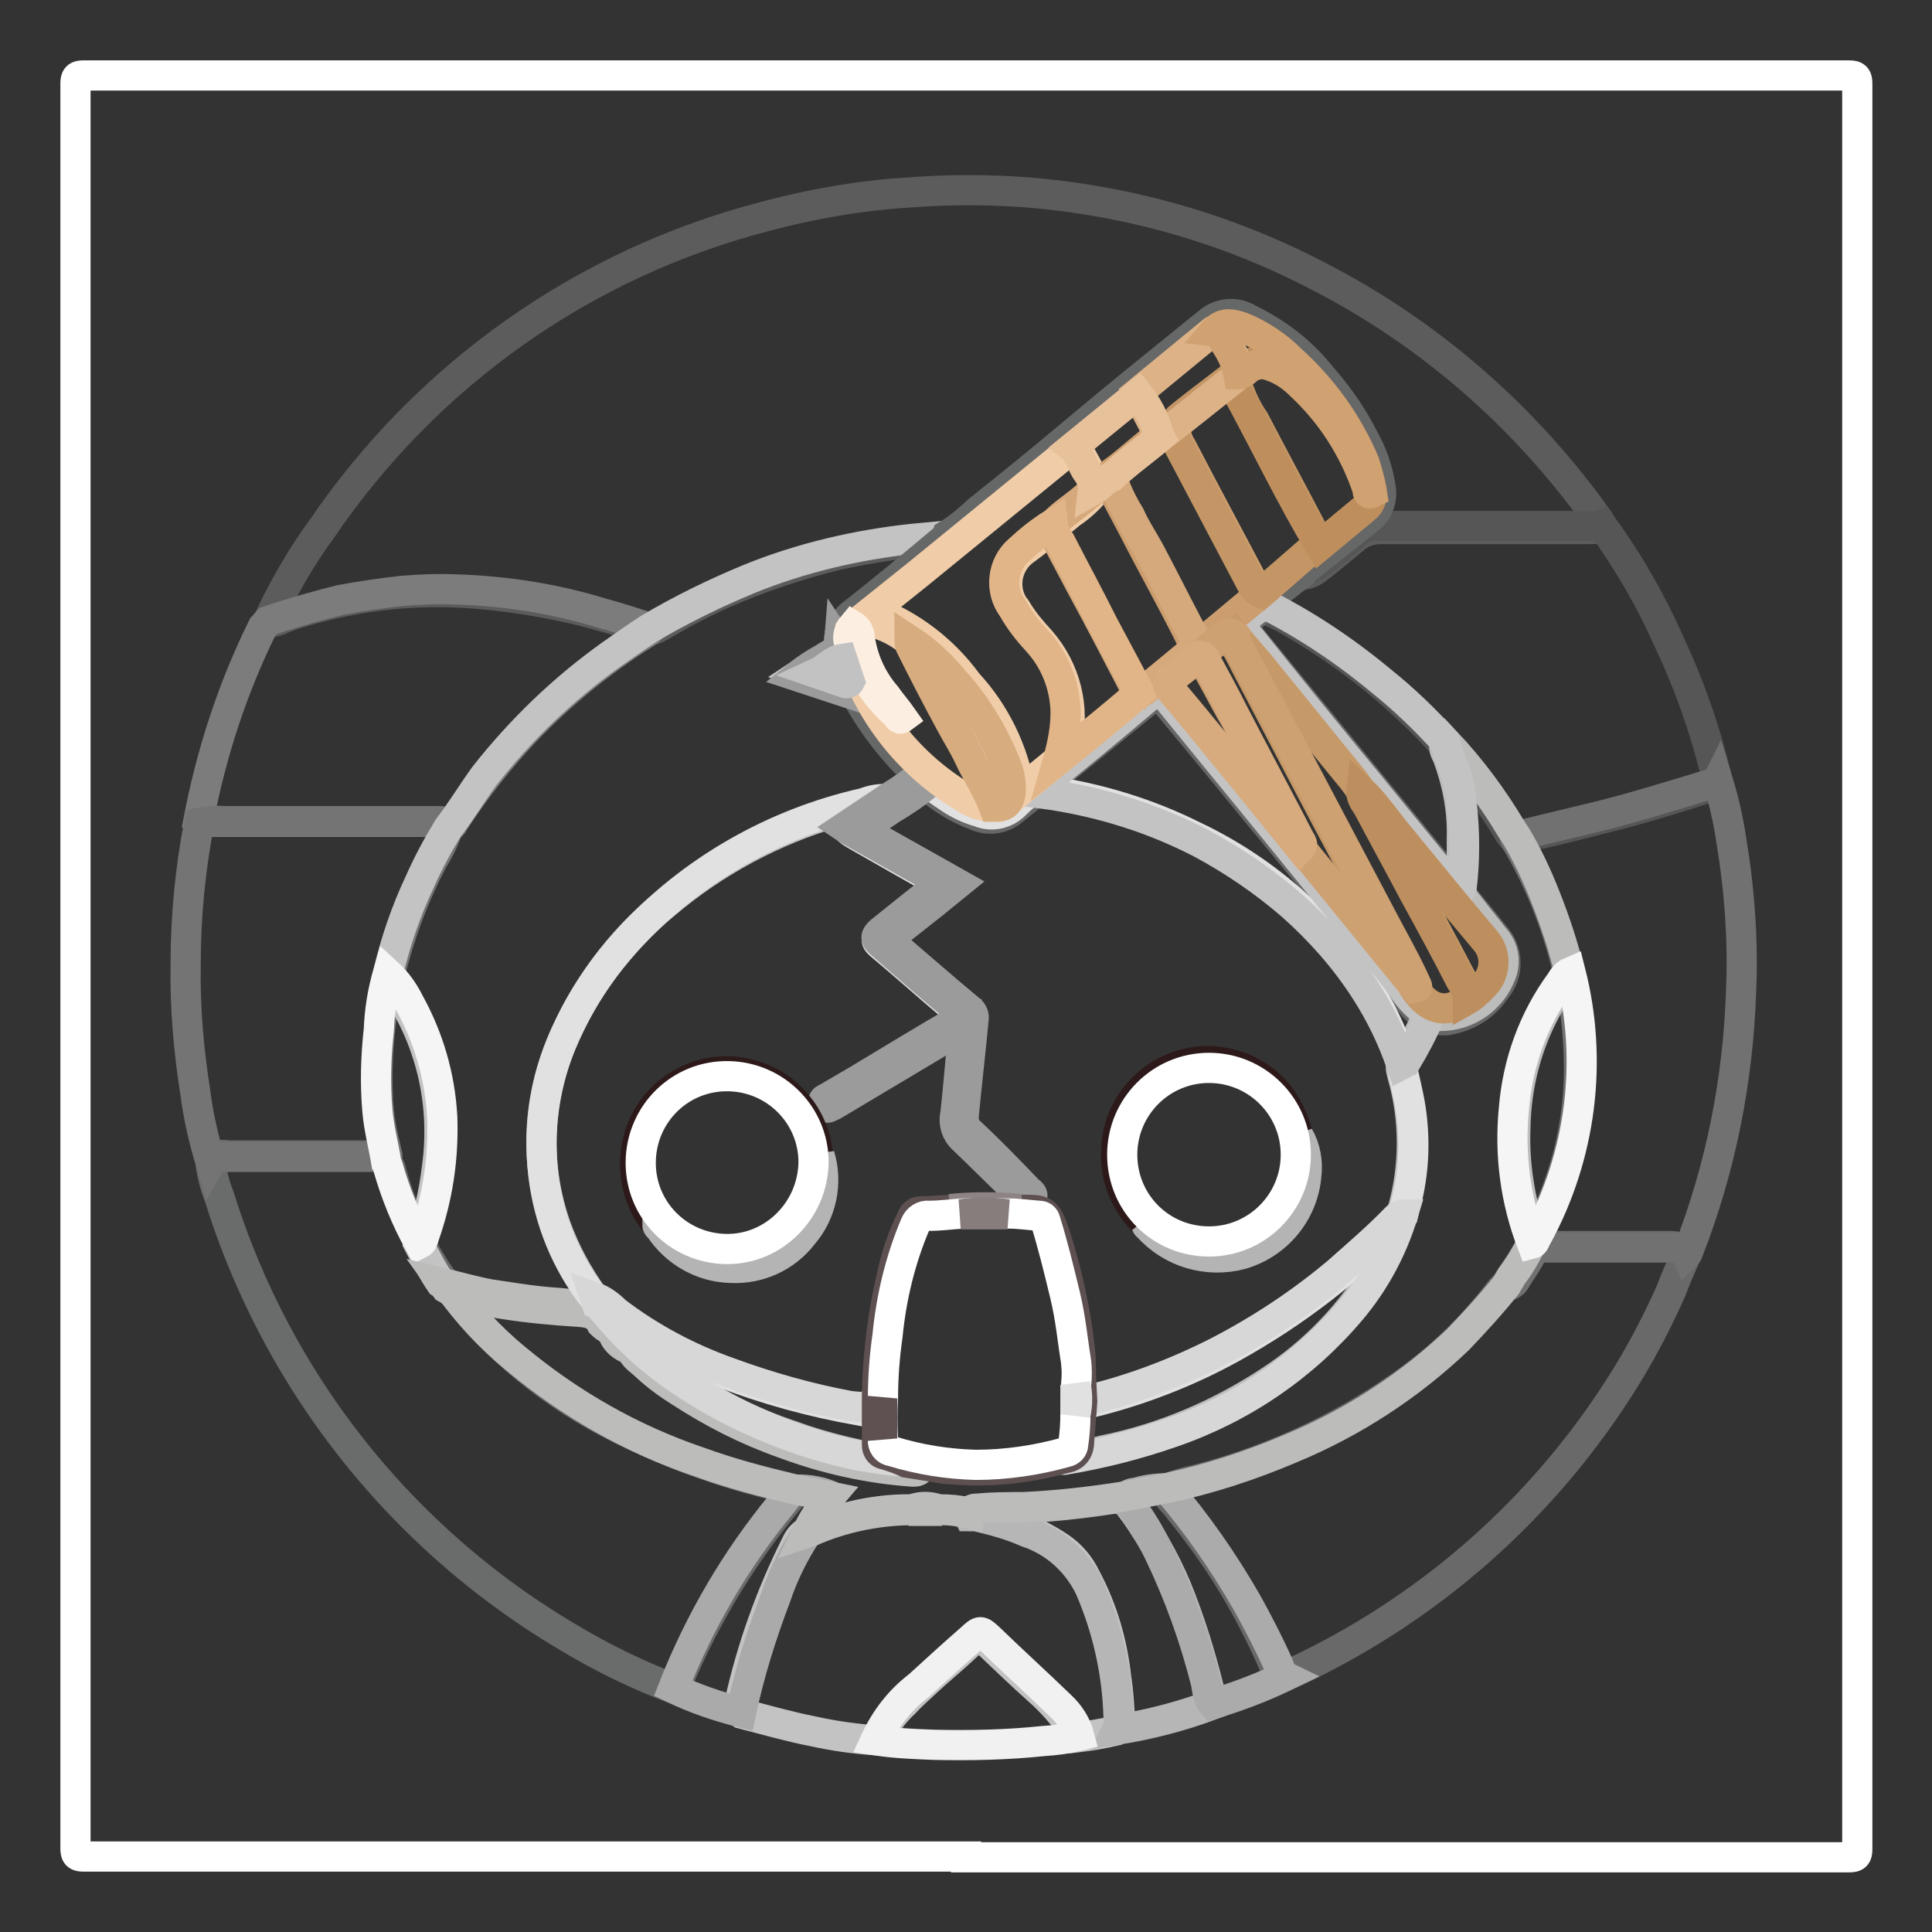
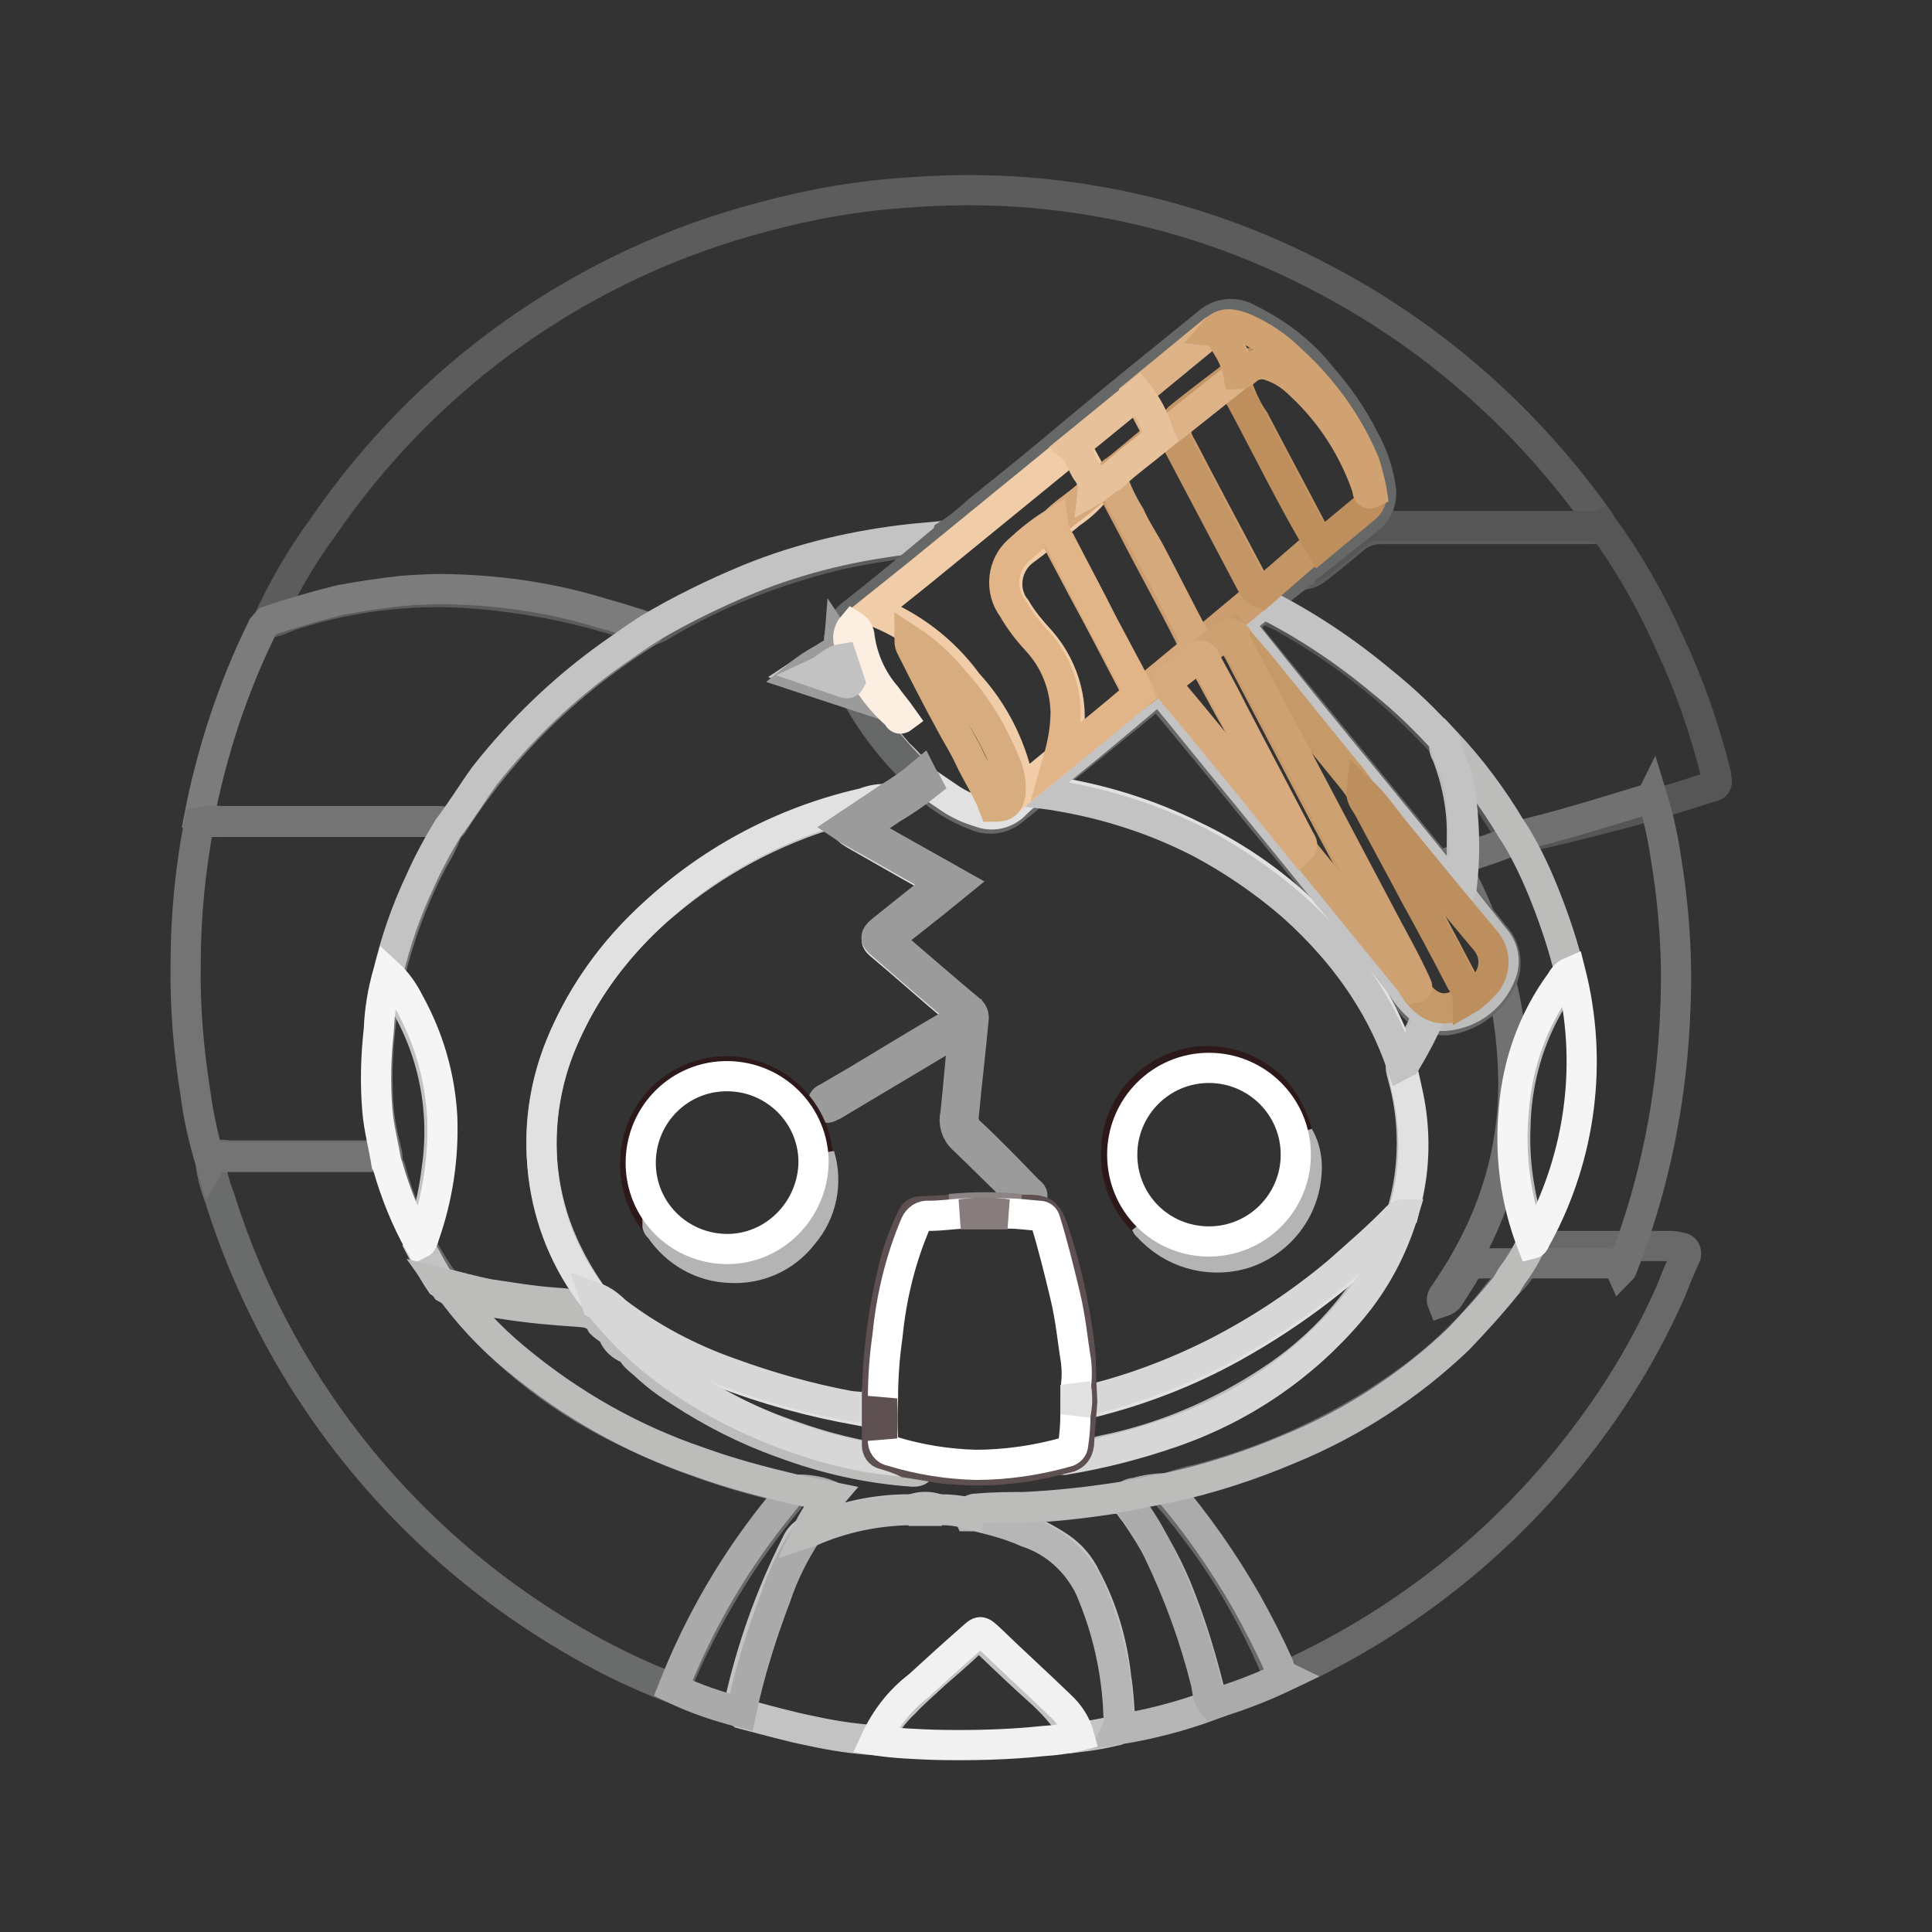
<svg xmlns="http://www.w3.org/2000/svg" version="1.1" x="0px" y="0px" viewBox="0 0 256 256" enable-background="new 0 0 256 256" xml:space="preserve">
  <rect x="0" y="0" width="256" height="256" fill="#333333" stroke="none" />
  <g>
-     <path stroke-width="4" fill-opacity="0" stroke="#ffffff" d="M128,246H11.1c-0.9,0-1.1-0.2-1.1-1.1V11.1c0-0.9,0.2-1.1,1.1-1.1h233.9c0.9,0,1.1,0.2,1.1,1.1v233.9 c0,0.9-0.2,1.1-1.1,1.1H128z" />
    <path stroke-width="4" fill-opacity="0" stroke="#5c5c5c" d="M35.5,82.3c2-4.3,4.4-8.5,7.2-12.3c13.9-20.4,34.7-35.1,58.6-41.3c6.3-1.7,12.7-2.8,19.2-3.2 c5.2-0.4,10.5-0.4,15.7,0c13.4,1.1,26.4,4.8,38.3,11c14.9,7.6,27.7,18.8,37.4,32.5c0.1,0.2,0.2,0.3,0.3,0.5c-0.3,0.6-1,0.6-1.5,0.6 H183c-1.3,0-2.6,0.4-3.6,1.3c-1.6,1.3-3.2,2.7-4.8,3.9c-0.5,0.4-1,0.7-1.6,0.8c-0.8-0.3-0.3-0.6,0-0.9c0.7-0.7,1.6-1.3,2.4-2 c1.8-1.5,3.6-3,5.4-4.4c1.5-1,2.2-2.9,1.8-4.6c-0.8-3.8-2.4-7.3-4.8-10.4c-2.4-3.4-5.2-6.4-8.6-8.9c-1.4-1-2.9-1.8-4.5-2.4 c-1.5-0.6-3.1-0.3-4.3,0.8c-11,9-22.1,18-33.1,26.9c-0.5,0.6-1.2,1-1.9,1.2c-4.8,0.4-9.6,1.1-14.3,2.1c-5.3,1.3-10.4,3-15.4,5.2 c-2.9,1.3-5.7,2.8-8.4,4.4c-0.4,0.2-0.8,0.4-1.2,0.4c-2-0.4-3.9-1.2-5.8-1.7c-5.5-1.6-11.1-2.6-16.8-3.1C55.6,78,47.8,78.8,40.3,81 c-1.1,0.3-2.3,0.7-3.4,1.2C36.5,82.3,36,82.6,35.5,82.3L35.5,82.3z" />
    <path stroke-width="4" fill-opacity="0" stroke="#6a6b6b" d="M89.1,223.7c-4.7-1.8-9.2-4-13.4-6.5c-15.4-9-28.2-21.8-37.2-37.2c-3.9-6.7-7.1-13.9-9.4-21.3 c-0.6-1.5-1-3-1.2-4.6c0-0.6,0.4-0.9,0.9-1c0.5-0.1,0.9-0.1,1.4,0h18.5c0.9-0.2,1.7,0.1,2.4,0.7c0.4,0.4,0.7,1,0.8,1.6 c0.9,3.3,2.2,6.4,3.8,9.4c1,1.8,2,3.5,3.2,5.1c0.2,0.3,0.4,0.5,0.6,0.8c6,7.9,13.8,14.3,22.8,18.7c6.9,3.4,14.1,6,21.6,7.7 c0.4,0,0.8,0.2,1.1,0.5c0.1,0.5-0.2,0.7-0.4,1c-6.1,7.3-11.1,15.5-14.8,24.3C89.7,223.1,89.6,223.6,89.1,223.7z" />
    <path stroke-width="4" fill-opacity="0" stroke="#696969" d="M223.4,166.3c-0.7,1.6-1.4,3.2-2,4.8c-1.7,3.8-3.6,7.5-5.8,11.1c-10.8,17.6-26.6,31.5-45.5,40 c-0.7,0-0.8-0.5-1-0.9c-2-4.7-4.4-9.3-7.2-13.6c-1.9-2.9-4-5.7-6.2-8.4c-0.5-0.6-1.2-1.1-1.2-2c1.4-0.6,2.8-1,4.3-1.3 c10.3-2.7,20-7.3,28.5-13.6c4.3-3.2,8.1-7,11.3-11.2c0.3-0.4,0.7-0.8,1.2-1.1c1-0.9,1.8-2,2.4-3.2c0.6-1.2,1.7-1.9,3-1.8h15.8 c0.5,0,1.1,0,1.6,0.2C223.1,165.3,223.5,165.6,223.4,166.3z" />
    <path stroke-width="4" fill-opacity="0" stroke="#565657" d="M172.6,75.8c1.4-0.6,2.7-1.4,3.8-2.4c1.2-0.9,2.4-1.9,3.5-2.9c0.7-0.6,1.5-0.8,2.4-0.8h28.3 c0.5,0.1,1.1,0,1.6-0.2c3.5,4.8,6.5,10,8.9,15.4c2.7,5.7,4.8,11.7,6.3,17.8c0,0.3,0,0.5,0.1,0.8c0,0.8-0.7,0.7-1.2,0.9 c-4.4,1.4-8.8,2.8-13.3,3.9c-4,1-8,2.1-12,2.8c-0.6,0-0.9-0.5-1.2-1c-2.2-3.7-4.8-7.1-7.6-10.4c-0.3-0.4-0.7-0.7-1-1.1 c-6.1-6.7-13.3-12.4-21.2-16.8c-0.9-0.5-2-0.7-2.7-1.7v-0.2c1.4-1.5,3-2.9,4.8-4C172.3,75.9,172.5,75.8,172.6,75.8L172.6,75.8z" />
-     <path stroke-width="4" fill-opacity="0" stroke="#717171" d="M200.9,110.8l8.7-2.1c5.7-1.3,11.4-3.1,17-4.8c0.4,0,0.8-0.1,1-0.5c0.8,2.6,1.4,5.2,1.8,7.9 c1.1,6.6,1.6,13.4,1.3,20.1c-0.4,11.8-2.7,23.4-7,34.4c-0.1,0.1-0.1,0.3-0.2,0.4c-0.4-0.9-1.1-0.9-1.9-0.9h-16.6 c-1-0.1-2,0.5-2.4,1.5c-0.6,1-1.3,2-1.9,3c-0.2,0.3-0.6,0.5-0.9,0.6c-0.2-0.5,0.2-0.9,0.4-1.2c1-1.5,2-3,2.8-4.5 c4.3-7.5,6.5-16,6.2-24.6c-0.1-3.6-0.5-7.2-1.3-10.8c-1.4-6.1-3.6-11.9-6.7-17.3C200.9,111.5,200.6,111.2,200.9,110.8z" />
+     <path stroke-width="4" fill-opacity="0" stroke="#717171" d="M200.9,110.8c5.7-1.3,11.4-3.1,17-4.8c0.4,0,0.8-0.1,1-0.5c0.8,2.6,1.4,5.2,1.8,7.9 c1.1,6.6,1.6,13.4,1.3,20.1c-0.4,11.8-2.7,23.4-7,34.4c-0.1,0.1-0.1,0.3-0.2,0.4c-0.4-0.9-1.1-0.9-1.9-0.9h-16.6 c-1-0.1-2,0.5-2.4,1.5c-0.6,1-1.3,2-1.9,3c-0.2,0.3-0.6,0.5-0.9,0.6c-0.2-0.5,0.2-0.9,0.4-1.2c1-1.5,2-3,2.8-4.5 c4.3-7.5,6.5-16,6.2-24.6c-0.1-3.6-0.5-7.2-1.3-10.8c-1.4-6.1-3.6-11.9-6.7-17.3C200.9,111.5,200.6,111.2,200.9,110.8z" />
    <path stroke-width="4" fill-opacity="0" stroke="#7c7c7d" d="M35.5,82.3c3.2-1.1,6.4-2,9.6-2.8c2.7-0.5,5.4-0.9,8.1-1.2c2.4-0.2,4.8-0.3,7.2-0.2 c6.5,0.2,13,1.2,19.2,3.1c2.2,0.6,4.4,1.3,6.5,2c0,0.5-0.4,0.6-0.7,0.8c-5.7,3.6-11,7.9-15.7,12.8c-3.5,3.7-6.6,7.6-9.4,11.9 c-0.3,0.4-0.5,1.3-1.4,0.6c-0.5-0.3-1.1-0.4-1.7-0.4H27.2c-0.3,0.1-0.6,0-0.9-0.2c1.7-8.9,4.5-17.5,8.5-25.6 C35,82.9,35.2,82.6,35.5,82.3L35.5,82.3z" />
    <path stroke-width="4" fill-opacity="0" stroke="#747474" d="M26.4,109c1-0.2,2-0.3,3.1-0.2H58c0.7,0,1.3,0,1.4,0.9c-0.5,1.5-1.2,2.9-2,4.2c-2.6,4.9-4.5,10.1-5.8,15.4 c-1.3,5.5-1.8,11.1-1.5,16.6c0.1,2.1,0.5,4.2,1,6.2c0.1,0.6,0.5,1.3,0,1.9c-0.6-0.5-1.3-0.8-2.1-0.7H29.6c-0.7,0-1.3,0-1.7,0.7 c-0.9-3-1.6-6-2-9.1c-0.9-5.7-1.4-11.4-1.3-17.1C24.6,121.5,25.2,115.2,26.4,109z" />
    <path stroke-width="4" fill-opacity="0" stroke="#c3c3c3" d="M116,230.6c-2.8-0.2-5.6-0.6-8.3-1.2c-3.1-0.6-6.2-1.5-9.3-2.3c-0.1-0.1-0.3-0.1-0.4-0.2 c-0.3-0.4-0.1-0.9,0-1.3c1.6-7.2,4.1-14.2,7.4-20.8c0.3-0.7,0.7-1.3,1.3-1.7c4.3-2,9-3.1,13.7-3.1h4.1c1.3,0,2.5,0.1,3.8,0.4 c4.3,0.7,8.5,2.2,12.1,4.6c1.5,1,2.7,2.4,3.5,4.1c2.2,4.1,3.5,8.6,4,13.2c0.3,1.9,0.4,3.7,0.5,5.6c0,0.5,0,1.1-0.5,1.4 c-1.7,0.4-3.4,0.7-5.1,0.9c-1.2-2.1-2.8-4-4.6-5.7c-2.7-2.4-5.2-4.8-7.7-7.2c-0.3-0.4-0.9-0.5-1.3-0.3c-0.1,0.1-0.2,0.2-0.3,0.3 c-1.6,1.6-3.4,3.1-5.1,4.6c-1.7,1.6-2.7,2.4-3.9,3.7c-1.4,1.3-2.6,2.9-3.5,4.6C116.4,230.4,116.2,230.5,116,230.6z" />
    <path stroke-width="4" fill-opacity="0" stroke="#b6b6b6" d="M148,229.2c0.3-0.6,0.3-1.3,0.2-2c-0.2-5.8-1.5-11.5-3.8-16.8c-1.7-3.5-4.7-6.2-8.4-7.4 c-2-0.9-4.2-1.5-6.3-2c-0.4-0.1-0.8-0.1-1.3-0.1c-0.3-0.6,0.2-0.8,0.6-0.9c0.3-0.1,0.7-0.1,1,0c5.9,0,11.7-0.5,17.5-1.4 c0.3,0,0.7,0,1,0c0.9,0.3,1.3,1.2,1.9,1.9c2.5,3.6,4.6,7.4,6.1,11.4c1.7,4.4,3,8.9,4.1,13.5c0,0.2,0,0.3,0,0.5 C156.6,227.4,152.4,228.5,148,229.2L148,229.2z" />
    <path stroke-width="4" fill-opacity="0" stroke="#f1f1f1" d="M116,230.6c1.3-2.8,3.2-5.3,5.7-7.2c2.3-2.1,4.6-4.2,7-6.3c1.2-1.1,1.2-1.1,2.4,0c3.1,3,6.3,5.9,9.4,8.9 c1.2,1.1,2.1,2.5,2.5,4c-1.6,0.4-3.2,0.6-4.8,0.7c-4.7,0.5-9.5,0.6-14.3,0.5C121.3,231.1,118.6,231,116,230.6L116,230.6z" />
    <path stroke-width="4" fill-opacity="0" stroke="#ababab" d="M160.7,225.8c-0.7-0.8-0.7-1.8-0.9-2.8c-1.5-6-3.6-11.8-6.3-17.4c-1.1-2.3-2.4-4.5-4-6.5 c-0.2-0.2-0.3-0.5-0.4-0.7c0.4-0.4,0.9-0.6,1.4-0.6c1.3-0.4,2.7-0.6,4.1-0.6c4,4.7,7.5,9.7,10.6,15.1c1.5,2.7,2.9,5.4,4.2,8.3 c0.2,0.5,0.3,1.2,0.9,1.5C167.2,223.6,164,224.8,160.7,225.8z" />
    <path stroke-width="4" fill-opacity="0" stroke="#aaaaaa" d="M106.9,203.2c-1.7,2.6-3.1,5.4-4.1,8.4c-1.9,5-3.5,10.1-4.6,15.3c-3.1-0.8-6.1-1.8-9-3.2 c3.5-8.9,8.3-17.1,14.4-24.5l1.4-1.8c1.6-0.1,3.3,0.1,4.8,0.7c0.5,0.1,0.3,0.6,0,0.8C108.8,200.4,108,201.9,106.9,203.2z" />
    <path stroke-width="4" fill-opacity="0" stroke="#c3c3c3" d="M51.4,129c1-4.2,2.4-8.3,4.2-12.1c1.1-2.5,2.4-4.9,3.8-7.2c1.7-2.2,3.2-4.7,4.8-6.9 c4.8-6.1,10.4-11.5,16.7-16c1.7-1.2,3.4-2.4,5.1-3.5c4.2-2.5,8.7-4.7,13.3-6.6c6.9-2.8,14.2-4.5,21.6-5.3l4.3-0.4 c0.1,0.7-0.5,1-0.9,1.3c-3.8,3.1-7.5,6.3-11.4,9.2c-1.2,0.9-1.8,2.3-1.7,3.7c0,0.7-0.5,1.1-1,1.4c-1.3,0.9-2.7,1.7-4.2,2.7 c2.4,1,5,1.6,7.2,2.6c0.4,0.3,0.7,0.7,0.9,1.2c1.4,2.4,3.1,4.6,4.9,6.7c1,0.9,2,2,2.8,3.1c0,0.3-0.2,0.5-0.4,0.7 c-1.2,1-2.5,1.8-3.9,2.4c-2.3,0.3-4.5,0.8-6.7,1.6c-8.3,2.4-16.1,6.6-22.7,12.2c-6.1,5-10.8,11.4-13.8,18.7 c-3.2,7.7-3.4,16.2-0.6,24.1c1.2,3.3,2.9,6.4,4.9,9.2c0.2,0.4,0.6,0.7,0,1.2c-1.3,0.3-2.6,0.3-3.8,0c-4.9-0.3-9.7-1-14.4-2.2 c-0.7-0.1-1.4-0.4-2-0.8c-1.1-1.6-2-3.4-2.9-5.1c1.2-3.3,2-6.8,2.4-10.2c1.2-8.6-0.9-17.3-5.9-24.3C51.9,129.8,51.6,129.4,51.4,129 L51.4,129z" />
    <path stroke-width="4" fill-opacity="0" stroke="#666767" d="M111.2,85.2c-0.1-1.6,0.7-3.2,2.1-4.1c3.9-3.1,7.8-6.3,11.6-9.5c0.2-0.2,0.5-0.4,0.6-0.7 c1.5-0.9,2.9-2.1,4.2-3.3c4-3.2,8.1-6.5,12-9.8c3.6-3,7.2-6,10.8-8.9l7.9-6.4c1.5-1.1,3.5-1.2,5.1-0.2c3.7,1.8,7,4.3,9.6,7.6 c2.2,2.5,4.1,5.2,5.6,8.2c1.2,2.1,2,4.5,2.3,6.9c0.1,1.5-0.5,2.9-1.7,3.8l-8.3,6.6c-0.1,0.1-0.3,0.3-0.4,0.5 c-1.8,1.3-3.5,2.7-5.1,4.2c-0.6,0.7-1.3,1.4-2.1,1.9c-0.7,0.5-0.8,1-0.2,1.8c5.7,7,11.4,13.9,17.1,20.9c3.8,4.6,7.5,9.2,11.3,13.8 c1.5,1.8,3,3.6,4.4,5.4c1.9,2,2,5.1,0.2,7.2c-1.5,2.3-3.9,3.7-6.6,4.1c-0.7,0-1.5-0.1-2.1-0.3c-1.9-0.6-2.8-2.4-3.9-3.8 c-2.3-3-4.6-5.8-7-8.7c-3.9-4.8-7.8-9.6-11.8-14.4c-3.9-4.8-8.3-10.1-12.6-15.3c-0.7-0.9-0.9-0.9-1.8-0.1 c-5.3,4.3-10.5,8.6-15.8,12.8c-0.7,0.7-1.6,1.3-2.4,2c-1.3,1.1-3.2,1.4-4.8,0.7c-2.4-0.9-4.6-2.2-6.5-3.9c-0.4-0.3-0.7-0.7-0.9-1.2 c-3.4-3.1-6.3-6.8-8.5-10.8c-0.7-0.4-0.8-1.2-1.1-1.9c-0.4-1-0.8-1.9-1-3C110.9,86.7,111.4,85.9,111.2,85.2L111.2,85.2z" />
    <path stroke-width="4" fill-opacity="0" stroke="#bcbcbb" d="M189.4,134.5c4.2,0.7,8.2-1.7,9.6-5.7c0.5-1.5,0.2-3.1-0.8-4.3c-1.6-2-3.2-4-4.8-6.1 c0.3-2.5,0.3-4.9,0.3-7.4c0.1-3.7-0.6-7.3-1.9-10.8c-0.3-0.6-0.7-1.2-0.2-1.9c3.3,3.5,6.2,7.4,8.7,11.6c0.2,0.3,0.4,0.6,0.6,0.9 c1.5,2.5,2.8,5.3,3.9,8.1c1.3,3.3,2.4,6.6,3.2,10c-1,1.5-2.1,3-3,4.6c-2.7,4.9-4.1,10.3-4.2,15.9c-0.2,4.8,0.6,9.7,2.1,14.2 c0.2,0.4,0.2,0.8,0,1.2c-0.7,1.5-1.6,3-2.6,4.3c-0.2,0.4-0.5,0.8-0.7,1.2c-2,2.5-4.2,4.9-6.4,7.2c-6.4,6.1-13.9,11-22.1,14.4 c-5.4,2.3-10.9,4.1-16.6,5.3l-5.6,1.1c-4.4,0.7-8.9,1.2-13.3,1.4c-2,0-4,0-6,0.2c-0.5,0-1,0-1.1,0.7c-1.2-0.3-2.4-0.5-3.7-0.5 c-1.4-0.3-2.9-0.3-4.4,0c-4.4,0.1-8.8,1-12.9,2.8l-0.6,0.2c0.8-1.7,1.9-3.4,3.1-4.8l-4.9-1c-4.2-1-8.4-2.1-12.5-3.6 c-8.9-3-17.1-7.7-24.3-13.7c-3.4-2.8-6.4-6-8.9-9.6c0.2-0.1,0.5-0.1,0.6,0c2.4,1.2,5,1.8,7.6,1.9c3.3,0.5,6.6,0.8,9.9,1 c0.7-0.1,1.3,0.2,1.8,0.7c0.8,1.1,2,1.7,2.6,2.9c0.1,0.3,0.3,0.5,0.5,0.6c2.4,1.5,4,3.9,6.4,5.4c2.4,1.5,4.8,3.1,7.2,4.4 c6.7,3.5,13.9,5.8,21.3,6.8l3,0.4c0.7,0.2,1.5-0.2,1.9-0.8c1,0,2,0.1,2.9,0.3c4.9,0.5,9.9,0.2,14.7-1h0.5c2,0,3.9-0.3,5.8-0.8 c8-1.6,15.5-4.8,22.3-9.3c5.8-3.8,10.7-8.9,14.2-14.9c1.4-2.3,2.5-4.8,3.2-7.5c1.7-5.9,1.7-12.2,0-18.1c-0.1-0.4-0.2-0.7-0.2-1.1 c0.9-1.9,2.2-3.7,3-5.6C188.7,135.3,188.8,134.7,189.4,134.5L189.4,134.5z" />
    <path stroke-width="4" fill-opacity="0" stroke="#f6f5f5" d="M51.4,129c1.2,1.1,2.1,2.4,2.8,3.8c2.6,4.7,4.1,9.8,4.4,15.2c0.2,5.4-0.6,10.7-2.4,15.8 c-0.1,0.4-0.2,0.8-0.6,1c-1.8-3.2-3.2-6.7-4.2-10.2c-0.1-0.2-0.1-0.4-0.2-0.5c-0.4-2.4-1-4.6-1.2-7c-0.3-3.5-0.2-7.1,0.2-10.7 C50.3,133.9,50.7,131.4,51.4,129z" />
    <path stroke-width="4" fill-opacity="0" stroke="#bcbcbb" d="M122,194.1c0,0.7-0.3,0.9-1,0.9c-5.9-0.4-11.7-1.7-17.3-3.8c-4.8-1.7-9.3-4-13.6-6.8 c-1.6-1-3.1-2.1-4.5-3.4c-0.7-0.7-1.7-1.2-2-2.3c0-0.3-0.6,0-0.8-0.2c-0.7-0.4-1.2-0.9-1.5-1.6c-0.1-0.4-0.3-0.7-0.7-0.8 c-0.3-0.2-0.6-0.4-0.9-0.7c-0.7-1.4-1.9-1.5-3.3-1.6c-3.2-0.2-6.4-0.5-9.6-1l-3.9-0.6c-1.3-0.3-2.6-0.8-3.8-1.5l-0.5-0.7 c2.1,0.5,4.2,1.1,6.3,1.5c2.8,0.4,5.6,0.9,8.5,1.1c1.9,0.1,3.8,0.5,5.7,0.5c0.5,0,0.7,0.3,1,0.6c6.6,7.6,15.1,13.3,24.7,16.5 c4.4,1.6,9,2.7,13.7,3.4h1.6C120.5,193.4,121.6,193.4,122,194.1L122,194.1z" />
    <path stroke-width="4" fill-opacity="0" stroke="#c3c3c3" d="M191.5,98.3c0.3,1.2,0.7,2.4,1.2,3.6c0.6,1.5,0.9,3.2,1,4.8c0.4,3.6,0.4,7.2,0,10.7c0,0.4-0.2,0.7-0.5,1 l-11.6-14.2c-5.7-6.9-11.3-13.8-16.8-20.7c-0.5-0.6-0.6-0.9,0-1.4c0.9-0.8,1.8-1.4,2.7-2.1c5.6,2.8,10.8,6.3,15.6,10.3 C186.1,92.7,188.9,95.4,191.5,98.3z" />
    <path stroke-width="4" fill-opacity="0" stroke="#f6f5f5" d="M203,164.8c-2.2-5.7-3-11.8-2.4-17.9c0.5-6.1,2.6-11.9,6.2-16.8c0.3-0.5,0.6-1,1.3-1.3 c3,11.8,1.4,24.3-4.4,35C203.4,164.2,203.4,164.7,203,164.8z" />
    <path stroke-width="4" fill-opacity="0" stroke="#bcbcbb" d="M120.4,200.2c1.4-0.7,3-0.7,4.4,0H120.4z" />
    <path stroke-width="4" fill-opacity="0" stroke="#e2e1e1" d="M185.7,141.1c0.4,1.9,0.9,3.8,1.2,5.7c0.6,3.9,0.5,7.9-0.4,11.8c-0.2,0.8-0.4,1.5-0.6,2.4 c-6.6,7-14.2,12.9-22.7,17.6c-5.8,3.2-12,5.6-18.4,7.2c-0.5,0.1-1.1,0.5-1.6,0c-0.3-2-0.5-3.9-0.6-5.9c-0.5-5-1.5-9.9-2.9-14.7 c-0.3-1-0.6-2-0.9-3c-0.1-1-1-1.7-2-1.6c-0.6,0-1.2,0-1.8-0.1c-3-0.2-6-0.2-9,0c-1.1,0.1-2.3,0.3-3.4,0.3c-0.8,0-1.6,0.5-1.8,1.3 c-1.2,2.5-2.1,5.2-2.7,7.9c-0.7,3.5-1.2,7.1-1.5,10.7c0,1.4,0,2.9-0.3,4.3v0.3c-0.4,2-0.4,2-2.4,1.6c-6.3-1.1-12.5-2.8-18.4-5.1 c-3.2-1.1-6.2-2.5-9.1-4.2c-2.7-1.7-5.3-3.6-7.7-5.6c-3.7-4.7-6-10.4-6.7-16.3c-0.8-6.8,0.4-13.6,3.4-19.7c2-4.2,4.7-8.1,7.8-11.5 c8.3-9.1,19.3-15.4,31.3-18.1c1-0.4,2.1-0.6,3.2-0.5c0,0.5-0.5,0.7-0.8,0.9c-1.2,0.8-2.4,1.6-3.6,2.4c-1.2,0.8-1.1,0.7,0,1.4 l7.2,4.1l3.2,1.8c1.1,0.6,1.1,0.9,0,1.7c-2.2,1.8-4.5,3.6-6.7,5.4c-1.1,0.9-1.1,1,0,1.9c3.1,2.6,6.1,5.3,9.2,7.9l0.4,0.3 c1,0.9,1,1.4-0.2,2.1l-10.5,6.4c-2,1.2-3.9,2.4-5.9,3.5c-0.3,0.2-0.8,0.3-0.8,0.9c0.5,0.2,0.9-0.2,1.3-0.4 c5.1-3.2,10.3-6.3,15.5-9.3c0.5-0.3,1-0.9,1.5-0.6s0.2,1.1,0.2,1.7c-0.2,2.9-0.7,5.8-0.8,8.7c0,0.1,0,0.2,0,0.3 c-0.6,1.9,0.3,3.9,1.9,4.8c2.2,1.8,4.1,4,6.2,6c0.3,0.3,0.5,0.7,1.1,0.7c0-0.6-0.4-0.8-0.7-1.1l-7.2-7.2c-0.8-0.7-1.1-1.8-0.9-2.9 c0.4-2.9,0.6-5.8,0.8-8.8c0.1-1,0.2-2,0.4-3c0.2-0.8-0.1-1.5-0.7-2c-3.2-2.8-6.4-5.5-9.6-8.3c-1-0.9-1-1.1,0-1.9 c2.4-2,4.8-3.8,7.2-5.8c0.6-0.5,0.7-0.7,0-1.2c-3.5-1.9-7-3.9-10.5-5.9c-1.2-0.7-1.3-1-0.1-1.7c2.4-1.7,5-3.2,7.4-4.8 c0.2-0.1,0.4-0.2,0.6-0.2c1,0.7,2.1,1.4,3.1,2.1c1.2,0.8,2.5,1.4,3.9,1.8c1.7,0.7,3.6,0.2,4.8-1.1c0.6-0.6,1.3-1.2,2-1.7 c0.8-0.2,1.6-0.2,2.4,0c6.7,1,13.2,3,19.2,6c9.9,4.7,18.2,12.2,23.9,21.6c1.3,2.3,2.4,4.7,3.3,7.2 C185.7,140.2,185.8,140.7,185.7,141.1L185.7,141.1z" />
    <path stroke-width="4" fill-opacity="0" stroke="#d7d7d7" d="M78.8,171.9c1.1,0.4,2,1.1,2.8,1.9c4.6,3.5,9.7,6.2,15.1,8.1c5.2,1.9,10.5,3.4,15.9,4.4 c0.8,0.1,1.6,0.1,2.4,0.3c0.8,0.2,1.1,0,1-0.9c-0.1-0.3,0-0.6,0.2-0.8c0.5,0.3,0.4,0.9,0.4,1.3v4.8c-0.1,0.6,0.3,1.1,0.9,1.3 l1.9,0.6c0.4,0.1,0.8,0.2,0.8,0.8c-4.3-0.3-8.4-1.1-12.5-2.4c-6.4-2-12.5-4.9-18-8.7c-3.8-2.6-7.2-5.8-10.1-9.4 c-0.2-0.2-0.3-0.3-0.5-0.4L78.8,171.9z" />
    <path stroke-width="4" fill-opacity="0" stroke="#9b9b9b" d="M122.9,103.9c-1.5,1.2-3.1,2.3-4.8,3.3c-1.3,0.9-2.6,1.7-4,2.7l12.8,7.2l-3.2,2.6c-1.8,1.4-3.6,2.9-5.5,4.3 c-0.5,0.4-0.6,0.6,0,1c3.4,2.9,6.8,5.9,10.3,8.8c0.4,0.3,0.6,0.8,0.5,1.3c-0.4,4.3-0.9,8.5-1.3,12.7c-0.1,0.8,0.2,1.7,0.8,2.2 c2.6,2.4,5.2,5.1,7.7,7.7c0.3,0.3,1,0.6,0.3,1.2s-0.8,0-1.1-0.4c-2.6-2.5-5.2-5.1-7.8-7.6c-0.9-0.8-1.3-2.1-1-3.3 c0.4-3.8,0.7-7.5,1.1-11.5l-4.8,2.9l-12.4,7.4c-0.5,0.1-0.9,0.8-1.3,0c-0.4-0.8,0.3-0.8,0.7-1.1l3.6-2.1c4.5-2.7,8.9-5.4,13.4-8 c0.9-0.6,0.8-0.9,0-1.4c-3.4-2.9-6.8-5.8-10.2-8.8c-0.7-0.6-0.8-0.9,0-1.6c2.4-1.9,4.8-3.9,7.2-5.7c0.7-0.6,0.8-0.8,0-1.3 c-3.8-2.1-7.6-4.3-11.4-6.4l-0.6-0.4l6-4c1.5-0.9,2.9-1.9,4.2-3C122.4,103.2,122.7,103.5,122.9,103.9z M111.2,85.2 c0.4,0.6,0,1.4,0.4,2.1c-0.9,0.5-1.8,1.1-2.6,1.8c1.1,0.5,2.3,0.9,3.6,1.2l0.9,1.9l-7.9-2.6c1.1-0.9,2.3-1.7,3.6-2.4 C110,86.6,111.1,86.5,111.2,85.2z" />
    <path stroke-width="4" fill-opacity="0" stroke="#c3c3c3" d="M185.7,141.1c-1.2-3.5-2.8-6.8-4.8-9.9c-2.7-4.2-6-7.9-9.7-11.2c-3.7-3.2-7.8-6-12.1-8.3 c-3.3-1.7-6.7-3.1-10.3-4.2c-3.2-1-6.4-1.7-9.6-2.2c-0.8-0.1-1.6-0.2-2.4-0.3c5.5-4.4,10.8-8.8,16.1-13.3c0.7-0.6,1-0.2,1.4,0.3 l6.5,8c6,7.3,12,14.7,18,22.1c2.4,2.9,4.8,5.7,7,8.7c0.9,1.5,2.2,2.8,3.7,3.7c-0.9,2.1-2,4.2-3.2,6.2 C186,140.8,185.9,141,185.7,141.1z" />
    <path stroke-width="4" fill-opacity="0" stroke="#f0cda8" d="M140.2,100.7l-5,4.1c-0.9-5.3-3.3-10.3-7-14.3c-3.2-4.4-7.6-7.7-12.6-9.6l6-4.8l20.1-16.4l0.4-0.2 c0.5,0,0.8,0.3,1,0.6l1.8,3.3c0.3,0.5,0.3,1.1,0.2,1.7c-0.9,1.1-2,2.1-3.2,2.9c-0.7,0.6-1.5,1.2-2.2,1.8c-1.3,1-2.4,2-3.8,3 c-2.5,1.7-3.2,5.1-1.5,7.6c0.1,0.1,0.2,0.2,0.3,0.4c0.9,1.5,2,2.8,3.2,4.1c3.3,3.8,4.6,8.9,3.4,13.7 C140.9,99.3,140.6,100,140.2,100.7z" />
    <path stroke-width="4" fill-opacity="0" stroke="#cc9e6f" d="M167.1,78.6l-7.2,6l-1.2,0.9c-0.5-0.3-0.9-0.8-1.1-1.3c-2.4-4.8-5-9.4-7.4-14.1l-2.7-5.1 c-0.3-0.5-0.5-1.1-0.5-1.7c0.1-0.4,0.3-0.7,0.7-0.9c2-1.5,3.8-3.2,5.8-4.7l1.5-1.2c0.2-0.2,0.5-0.4,0.8-0.2c-0.1,1,0.2,2.1,0.8,3 c3.1,6,6.3,11.9,9.4,17.8C166.4,77.7,166.9,78,167.1,78.6L167.1,78.6z" />
    <path stroke-width="4" fill-opacity="0" stroke="#c49665" d="M167.1,78.6c-0.6-0.2-1-0.7-1.3-1.3c-3.2-6.1-6.4-12.1-9.6-18.2c-0.5-0.9-1.3-1.8-0.5-2.9 c0.1-0.4,0.4-0.8,0.7-1c2-1.6,4.1-3.2,6.2-4.8c0.3-0.2,0.5-0.6,1-0.4c0.6,2,1.4,4,2.6,5.7c2.5,4.8,5.1,9.6,7.6,14.4 c0.3,0.6,1.2,1,0.9,1.9L167.1,78.6z" />
    <path stroke-width="4" fill-opacity="0" stroke="#d5a97b" d="M147.3,63.2c0.6,1.8,1.4,3.5,2.4,5.1c0.8,1.8,1.9,3.4,2.8,5.1c1.9,3.6,3.7,7.2,5.6,10.8 c0.2,0.5,0.8,0.7,0.8,1.3l-7.4,6.1c-0.1,0.1-0.3,0.1-0.4,0.2c-0.5-0.1-0.7-0.6-0.9-1c-2.2-4.2-4.4-8.5-6.7-12.7 c-1.2-2.3-2.4-4.5-3.6-6.8c-0.3-0.6-0.8-1.2-0.3-1.9c1.2-1.3,2.7-2.2,4.1-3.4c0.4-0.4,0.8-0.6,1.2-1 C145.4,64.2,146,63.2,147.3,63.2L147.3,63.2z" />
    <path stroke-width="4" fill-opacity="0" stroke="#c69968" d="M163.6,84.2c1.4,1.7,2.9,3.3,4.3,5.1c3.6,4.4,7.2,8.9,10.8,13.3c0.6,0.7,1.2,1.5,1.7,2.3 c3.6,6.4,6.9,12.9,10.3,19.2c1.2,2.2,2.3,4.4,3.5,6.6c0.3,0.5,0.6,1.1,0.2,1.7c-2.2,1.7-4.8,2-7.1-1.6c-0.5-1.6-1.2-3.1-2.1-4.5 c-1.9-3.5-3.7-7-5.6-10.6c-4.8-8.9-9.5-18-14.2-26.9c-0.6-1.1-1.1-2.3-1.8-3.3C163.5,85,163.3,84.5,163.6,84.2L163.6,84.2z" />
    <path stroke-width="4" fill-opacity="0" stroke="#e1b587" d="M139.5,69.4c0.1,0.9,0.5,1.7,1,2.4c1.9,3.7,3.8,7.2,5.7,11c1.6,3,3.2,6,4.8,9c-3.6,3.1-7.2,6-10.8,8.9 c0.6-2.1,1-4.2,1-6.4c-0.1-3.5-1.4-6.8-3.8-9.4c-1.2-1.3-2.3-2.7-3.2-4.3c-1.8-2.4-1.4-5.8,0.8-7.7 C136.4,71.6,137.9,70.4,139.5,69.4z" />
    <path stroke-width="4" fill-opacity="0" stroke="#be8f5d" d="M174.9,72.3c-3.8-6.4-7-13-10.5-19.5c-0.6-0.8-0.9-1.8-0.8-2.8c0.1-0.3,0.2-0.5,0.5-0.7 c1.5-1.8,4.2-2,6-0.5c0.1,0.1,0.2,0.2,0.3,0.3c3.4,2.6,6.2,5.9,8.3,9.6c1.2,1.8,2,3.9,2.6,6c0.1,0.2,0.2,0.4,0.4,0.5 c0.2,0.8-0.2,1.7-0.9,2.2L174.9,72.3z" />
    <path stroke-width="4" fill-opacity="0" stroke="#cea172" d="M163.6,84.2c0,0.8,0.4,1.3,0.7,1.9l6.7,12.6c4,7.6,8,15.1,12,22.7c1.5,2.9,3.2,5.8,4.6,8.9 c0.1,0.3,0.4,0.5-0.1,0.6l-15-18.4c-0.7-2-1.6-3.9-2.7-5.7c-2-3.8-3.9-7.5-6-11.3c-1.7-2.9-3.1-5.8-4.8-8.6 c0.9-0.8,1.9-1.7,2.9-2.4C162.4,84.1,162.9,83.6,163.6,84.2L163.6,84.2z" />
-     <path stroke-width="4" fill-opacity="0" stroke="#f0cda8" d="M131.7,106.9c-1.4,0-2.8-0.4-3.9-1.2c-7.1-4.2-12.4-10.8-15-18.6c-0.2-0.5-0.3-1-0.2-1.6 c0.5,0,0.5,0.3,0.6,0.6c1.2,3.2,3.1,6,5.6,8.3c-2.1-2.3-3.8-5-4.8-7.9c-0.2-1.2-0.5-2.4-1-3.5c0.8-1,1.8-0.8,2.8-0.5 c1.7,0.5,3.3,1.3,4.6,2.4c2.4,4.1,4.4,8.4,6.7,12.5c1.4,2.6,2.8,5.3,4.2,8C131.6,105.8,132.1,106.2,131.7,106.9z" />
    <path stroke-width="4" fill-opacity="0" stroke="#be8f5e" d="M194.5,132.4c0-0.9-0.4-1.7-0.9-2.4c-2-3.9-4.1-7.8-6.2-11.6c-2-3.8-4.1-7.6-6.1-11.4 c-0.4-0.7-1-1.3-0.9-2.2c1.9,1.8,3.3,4,5,6c3.3,4,6.6,8.1,9.9,12c0.5,0.6,1,1.2,1.5,1.8c1.6,1.8,1.4,4.5-0.3,6.1 c0,0-0.1,0.1-0.1,0.1C195.8,131.4,195.2,132,194.5,132.4z" />
    <path stroke-width="4" fill-opacity="0" stroke="#d7ab7d" d="M159,86.9c0.6,0,0.7,0.5,0.9,0.9c1.2,2.2,2.4,4.4,3.5,6.6c2.9,5.6,5.9,11.2,8.8,16.8 c0.2,0.4,0.6,0.7,0.1,1.2l-7.2-8.9c-3.3-4-6.6-8.1-9.9-12c-0.6-0.7-0.6-1.1,0-1.6C156.6,88.9,157.8,87.9,159,86.9L159,86.9z" />
    <path stroke-width="4" fill-opacity="0" stroke="#dcb286" d="M164.1,49.6l-0.5,0.5l-7.8,6.2l-2.1,1.6c-0.6-0.3-0.6-1-0.8-1.5c-0.7-1.4-1.5-2.8-2.2-4.3l10.1-8.3 c0.5-0.3,0.8,0,1,0.4c0.9,1.3,1.6,2.7,2.3,4.2C164.4,48.8,164.4,49.3,164.1,49.6L164.1,49.6z" />
    <path stroke-width="4" fill-opacity="0" stroke="#d7ac7e" d="M131.7,106.9c-0.9-2.4-2.3-4.4-3.3-6.6c-0.7-1.5-1.6-2.9-2.4-4.4c-1.8-3.3-3.5-6.6-5.2-10 c-0.2-0.3-0.3-0.7-0.3-1.1c2.3,1.5,4.3,3.4,6.1,5.6c2.8,3.1,5,6.8,6.6,10.7c0.6,1.3,0.8,2.7,0.7,4.1 C133.6,106.5,133.2,106.9,131.7,106.9z" />
    <path stroke-width="4" fill-opacity="0" stroke="#e7c19a" d="M150.8,52.2c1.2,1.5,2.1,3.2,2.7,5.1c0,0.2,0.1,0.4,0.2,0.6c-2.1,1.8-4.4,3.4-6.4,5.3 c-1,0.4-1.6,1.3-2.5,1.8c0.1-0.9-0.2-1.7-0.7-2.4c-0.8-1-0.9-2.4-2-3.3L150.8,52.2z" />
    <path stroke-width="4" fill-opacity="0" stroke="#d0a171" d="M164.1,49.6c-0.3-1.6-1-3-1.9-4.3c-0.3-0.6-0.4-1.3-1.3-1.4c1.1-1.3,2.4-1,3.8-0.5c2.4,1,4.6,2.5,6.4,4.3 c4.2,3.8,7.5,8.4,9.7,13.6c0.4,1.3,0.8,2.7,1,4c-0.6,0.3-0.6-0.2-0.6-0.5c-1.8-5.3-4.8-10-8.9-13.8c-1.1-1.1-2.4-2-3.9-2.5 c-1.2-0.5-2.5-0.2-3.4,0.7C164.8,49.4,164.4,49.6,164.1,49.6L164.1,49.6z" />
    <path stroke-width="4" fill-opacity="0" stroke="#fcefe1" d="M113,82.9c0.5,0.3,0.9,0.9,0.9,1.5c0.4,2.9,1.6,5.6,3.5,7.8c0.7,1,1.5,1.9,2.2,2.9c-0.4,0.3-0.6,0-0.7-0.3 c-2.9-2.5-5-5.8-6.3-9.4C112.2,84.6,112.4,83.6,113,82.9z" />
    <path stroke-width="4" fill-opacity="0" stroke="#c3c2c2" d="M112.6,90.3c-0.1,0.2-0.4,0.3-0.6,0.2l-3.8-1.3c1.3-0.6,2.1-1.7,3.4-1.9L112.6,90.3z" />
    <path stroke-width="4" fill-opacity="0" stroke="#d7d7d7" d="M143.4,185.7c6.2-1.4,12.3-3.7,18-6.6c5.6-2.9,10.9-6.4,15.8-10.5c2.7-2.4,5.4-4.7,7.8-7.2 c0.2-0.2,0.5-0.5,0.9-0.5c-1.4,4.6-3.7,8.9-6.8,12.6c-6.3,7.5-14.5,13.1-23.8,16.3c-4.6,1.6-9.3,2.8-14.1,3.6 c-0.3,0.1-0.6,0-0.8-0.1c0,0,0-0.2,0.2-0.3c2.2-0.5,2.1-2.4,2.2-4C142.8,187.9,143,186.8,143.4,185.7L143.4,185.7z" />
    <path stroke-width="4" fill-opacity="0" stroke="#5e5050" d="M143.4,185.7c-0.1,1.7-0.3,3.5-0.4,5.2c0,1.2-0.5,2.1-1.8,2.3c-0.3,0.1-0.5,0.1-0.8,0.2 c-4.6,1.2-9.3,1.7-14,1.3c-1.5,0-2.9-0.4-4.4-0.6l-1.9-0.3c-1-0.5-2-0.8-3-1.1c-0.6-0.1-0.9-0.7-0.9-1.2v-6.4 c0.1-6,0.9-12,2.4-17.8c0.5-2,1.3-4,2.2-5.9c0.2-0.5,0.6-0.9,1.2-0.9c1.3,0,2.6-0.1,4-0.2c3.1-0.1,6.2,0,9.3,0c3.1,0,3.4,0,4.5,3.3 c1.7,5.3,2.9,10.8,3.4,16.4C143.2,181.8,143.3,183.8,143.4,185.7L143.4,185.7z" />
    <path stroke-width="4" fill-opacity="0" stroke="#2d1919" d="M87.1,162.3c-2.6-3-3.5-7.1-2.6-11c1.5-6.5,8.1-10.6,14.6-9c4.6,1.1,8.2,4.8,9.1,9.5c0,0.5,0.2,0.9,0.3,1.3 c1.3,6.6-4.8,13.4-11.6,13.4c-2.4,0.1-4.7-0.5-6.8-1.6C88.9,164.3,87.8,163.4,87.1,162.3z M151.8,162.1c-2.5-2.4-4-5.7-3.9-9.2 c-0.1-6.7,5.3-12.2,12-12.3c4.8,0,9.2,2.7,11.1,7.1c0.4,0.9,0.8,1.9,1,2.9c0.6,1.6,0.7,3.3,0.2,5c-1.1,5.2-5.4,9.2-10.7,9.8 C158,166,154.3,164.8,151.8,162.1L151.8,162.1z" />
    <path stroke-width="4" fill-opacity="0" stroke="#b5b4b4" d="M87.1,162.3c1.8,1.8,4.1,3.1,6.6,3.8c6.6,1.5,13.1-2.6,14.6-9.2c0.2-1,0.3-2,0.3-3.1v-0.7 c1.1,3.6,0.3,7.6-2.2,10.5c-2.3,3-5.9,4.6-9.6,4.4c-3.8-0.1-7.3-2.1-9.4-5.3C87.2,162.6,87.1,162.4,87.1,162.3z M151.8,162.1 c2.1,1.7,4.7,2.8,7.4,3.1c6.4,0.4,12-4.3,12.9-10.7c0.1-1.3,0.1-2.6,0-3.9c0.9,1.5,1.2,3.4,1,5.1c-0.4,4.9-3.8,9.1-8.6,10.5 c-4.5,1.2-9.3-0.2-12.4-3.7C152,162.5,151.9,162.3,151.8,162.1z" />
    <path stroke-width="4" fill-opacity="0" stroke="#8d8384" d="M135.2,160.2h-9.3C129,159.9,132.1,159.9,135.2,160.2z" />
    <path stroke-width="4" fill-opacity="0" stroke="#ffffff" d="M142.5,187.4c0,1.3-0.1,2.7-0.3,4c0,0.5-0.4,0.9-0.9,1c-3.9,1.1-8,1.7-12,1.7c-3.8-0.1-7.5-0.7-11.1-1.8 c-0.8-0.1-1.3-0.8-1.2-1.6c0,0,0-0.1,0-0.1c-0.1-1.8-0.1-3.5,0-5.3c0-2.8,0.2-5.5,0.6-8.3c0.5-5.1,1.7-10.1,3.7-14.8 c0.3-0.7,1-1.2,1.8-1.1c1.5,0,2.9-0.2,4.4-0.3c2.1-0.1,4.2-0.1,6.2,0c1.3,0,2.6,0.2,4,0.3c0.4,0,0.7,0.2,0.8,0.6 c1,3.2,1.8,6.5,2.6,9.8c0.8,3.3,1,6,1.5,9c0.1,1,0.1,1.9,0,2.9C142.6,184.7,142.6,186.1,142.5,187.4L142.5,187.4z" />
    <path stroke-width="4" fill-opacity="0" stroke="#877d7d" d="M133.5,160.9h-6.2C129.4,160.6,131.5,160.6,133.5,160.9z" />
    <path stroke-width="4" fill-opacity="0" stroke="#5f5151" d="M116.9,185.3v5.3C116.6,188.8,116.6,187,116.9,185.3z" />
    <path stroke-width="4" fill-opacity="0" stroke="#e2e1e1" d="M142.5,187.4v-3.9C142.8,184.7,142.8,186.1,142.5,187.4z" />
    <path stroke-width="4" fill-opacity="0" stroke="#ffffff" d="M96.2,165.5c-6.3-0.1-11.4-5.2-11.3-11.6c0.1-6.3,5.2-11.4,11.6-11.3c6.3,0.1,11.3,5.2,11.3,11.4 C107.7,160.4,102.5,165.6,96.2,165.5C96.2,165.5,96.2,165.5,96.2,165.5z M148.7,153c0-6.3,5.1-11.5,11.5-11.5 c6.3,0,11.5,5.1,11.5,11.5c0,0,0,0,0,0c0,6.3-5.1,11.5-11.5,11.5C153.8,164.5,148.7,159.4,148.7,153z" />
  </g>
</svg>